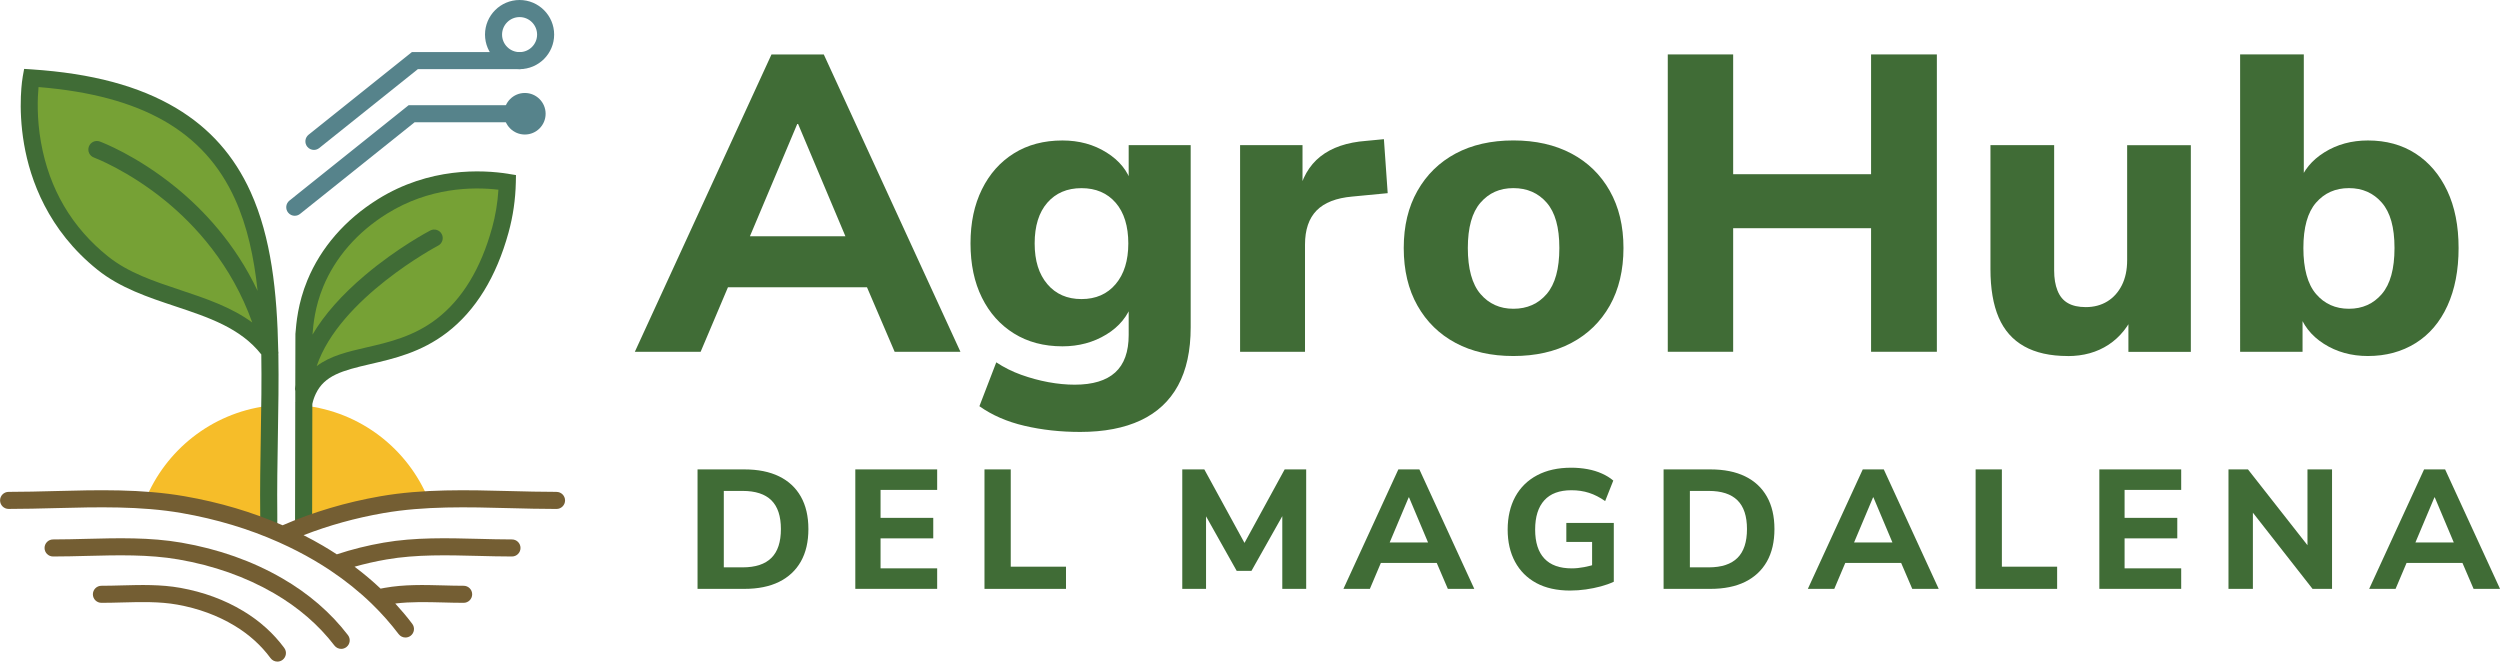
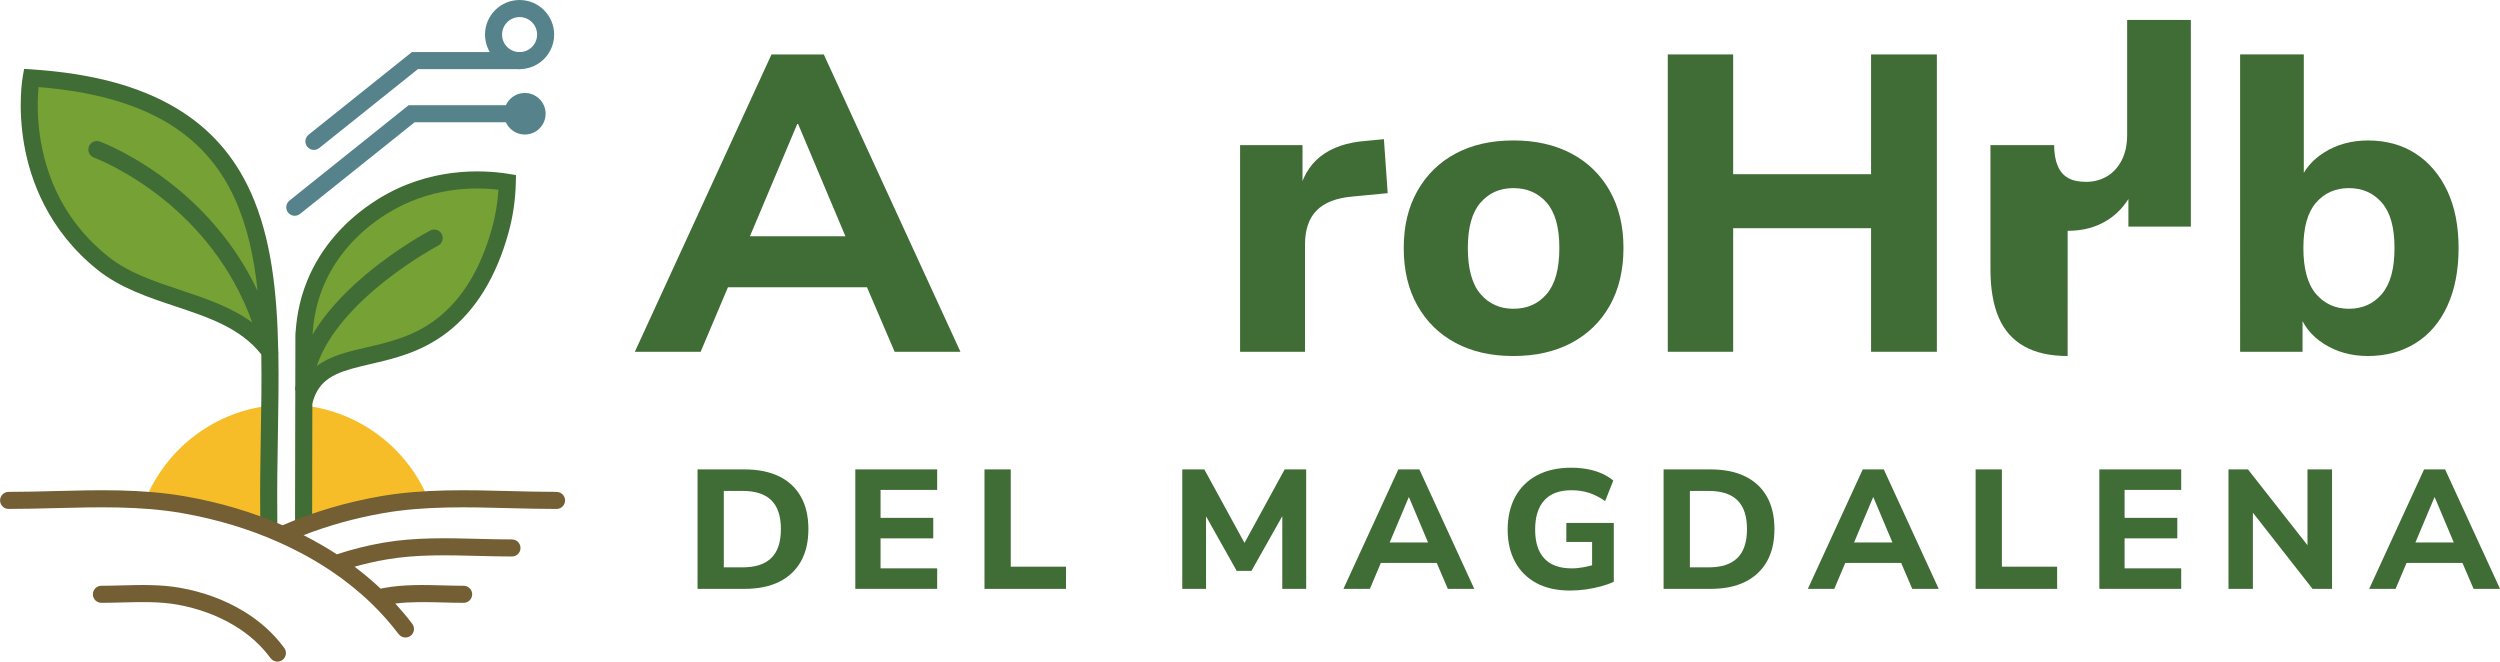
<svg xmlns="http://www.w3.org/2000/svg" id="Capa_1" data-name="Capa 1" viewBox="0 0 812.1 214.92">
  <defs>
    <style>
      .cls-1 {
        fill: #f6bd29;
      }

      .cls-2 {
        fill: #745e33;
      }

      .cls-3 {
        fill: #406c36;
      }

      .cls-4 {
        fill: #76a135;
      }

      .cls-5 {
        fill: #56838b;
      }
    </style>
  </defs>
  <path class="cls-4" d="M124.23,67.04c-3.43,2.14-15.63,9.96-21.86,25.09-2.82,6.84-3.36,12.61-3.68,16.57-.01,7.41-.03,14.81-.04,22.22.2-1.02.6-2.56,1.42-4.26,6.64-13.78,26.29-7.74,43.36-20.8,13.32-10.19,17.8-26.52,19.05-31.08,1.72-6.27,2.18-11.72,2.26-15.55-5.18-.82-23.09-3.01-40.51,7.83Z" />
  <path class="cls-4" d="M9.36,24.7s-6.62,36.25,23.3,60.18c16.12,12.89,41.41,11.43,54.19,28.67-.9-46.54-10.89-84.42-77.5-88.86Z" />
  <path class="cls-1" d="M86.58,131.89v39.6c-8.73-3.44-17.85-5.93-27.06-7.54-4.08-.71-8.2-1.18-12.34-1.47,6.57-16.22,21.47-28.19,39.4-30.58Z" />
  <path class="cls-1" d="M139.22,162.29c-5.11.26-10.2.78-15.22,1.65-8.62,1.5-17.15,3.78-25.37,6.9v-39.11c18.42,1.99,33.83,14.05,40.58,30.56Z" />
  <path class="cls-3" d="M90.4,115.18c.07-.37.08-.75-.01-1.14,0-.01,0-.03,0-.04-.37-19.14-2.28-36.83-8.97-51.62-5.36-11.82-13.28-20.74-24.21-27.27-12-7.16-27.34-11.27-46.9-12.57l-2.47-.16-.44,2.43c-.07.39-1.72,9.69.43,22.09,1.98,11.47,7.74,27.85,23.87,40.76,7.35,5.88,16.4,8.89,25.15,11.81,10.93,3.64,21.27,7.08,28.03,15.66.14,8.5,0,17.3-.16,26.26-.14,8.45-.29,17.18-.19,25.8v3.62h5.55v-3.66c-.1-8.58.05-17.27.19-25.68.15-8.97.3-17.78.16-26.32ZM35.14,83.34c-11.81-9.45-19.15-21.95-21.84-37.17-1.39-7.87-1.1-14.49-.78-17.89,33.51,2.73,53.83,14.33,63.82,36.4,4,8.82,6.18,18.9,7.34,29.81-7.34-15.56-17.84-26.52-26.49-33.57-12.88-10.51-24.29-14.77-24.76-14.95-1.44-.53-3.03.21-3.56,1.64-.53,1.44.2,3.03,1.64,3.56.11.04,11.15,4.19,23.34,14.17,9.49,7.78,21.37,20.58,28.09,39.42-6.93-5.07-15.25-7.84-23.37-10.55-8.67-2.89-16.85-5.61-23.43-10.88Z" />
  <path class="cls-3" d="M165.21,56.47c-8.69-1.38-25.75-2.15-42.41,8.21-10.64,6.62-18.58,15.74-22.96,26.38-3.09,7.49-3.6,13.94-3.88,17.41l-.04,16.59c-.03.38-.06.76-.08,1.15-.01.27.02.53.08.78v3.66c-.02.06-.03.12-.04.18h.03s-.07,40.01-.07,40.01h5.55s.07-39.63.07-39.63c.25-1.17.64-2.29,1.15-3.35,2.84-5.9,8.56-7.48,17.65-9.58,7.74-1.79,16.51-3.81,24.9-10.22,9.32-7.13,16.06-18.08,20.04-32.54,1.45-5.26,2.24-10.72,2.36-16.23l.05-2.42-2.39-.38ZM159.84,74.04c-3.65,13.26-9.72,23.22-18.06,29.6-7.43,5.69-15.58,7.57-22.77,9.22-5.99,1.38-11.75,2.72-16.14,6.08,7.39-22.11,39.11-38.97,39.46-39.15,1.36-.71,1.88-2.39,1.17-3.74-.71-1.36-2.39-1.88-3.74-1.17-.43.22-10.62,5.59-21.15,14.49-7.58,6.4-13.29,12.86-17.1,19.33.27-3.41.77-8.97,3.46-15.52,3.94-9.56,11.12-17.79,20.77-23.79,13.7-8.52,27.75-8.75,36.17-7.77-.26,4.21-.95,8.38-2.06,12.42Z" />
  <g>
-     <path class="cls-2" d="M91.71,187.88c-9.7-5.62-20.74-9.53-32.8-11.61-10.18-1.76-20.67-1.49-30.8-1.23-3.58.09-7.28.19-10.87.19-1.53,0-2.77,1.24-2.77,2.77s1.24,2.77,2.77,2.77c3.66,0,7.39-.1,11.01-.19,9.87-.25,20.08-.52,29.72,1.15,11.41,1.97,21.83,5.66,30.97,10.95,7.95,4.61,14.58,10.33,19.69,17.01.55.71,1.37,1.09,2.2,1.09.59,0,1.18-.19,1.68-.57,1.22-.93,1.45-2.67.52-3.89-5.56-7.26-12.73-13.47-21.32-18.44Z" />
    <path class="cls-2" d="M79.02,198.49c-6.04-3.65-12.92-6.18-20.42-7.53-6.33-1.14-12.8-.97-19.05-.8-2.18.06-4.43.12-6.61.12-1.53,0-2.77,1.24-2.77,2.77s1.24,2.77,2.77,2.77c2.25,0,4.54-.06,6.76-.12,5.97-.16,12.15-.33,17.92.71,6.84,1.23,13.07,3.53,18.54,6.82,4.74,2.86,8.68,6.41,11.72,10.55.54.74,1.38,1.13,2.24,1.13.57,0,1.15-.18,1.64-.54,1.23-.91,1.5-2.64.59-3.88-3.48-4.73-7.96-8.77-13.33-12.01Z" />
    <path class="cls-2" d="M180.75,159.78c-4.95,0-10.06-.13-14.99-.26-13.92-.36-28.31-.74-42.23,1.69-11.17,1.95-21.83,5.13-31.72,9.42-9.85-4.29-20.49-7.45-31.8-9.42-13.92-2.43-28.31-2.06-42.23-1.69-4.94.13-10.04.26-14.99.26-1.53,0-2.77,1.24-2.77,2.77s1.24,2.77,2.77,2.77c5.02,0,10.17-.13,15.14-.26,13.65-.35,27.76-.72,41.14,1.61,11.23,1.96,21.76,5.13,31.47,9.46.07.04.15.07.22.1,3.91,1.75,7.68,3.68,11.31,5.8,1.83,1.07,3.6,2.19,5.33,3.34,0,0,.02.01.02.02,4.83,3.23,9.26,6.79,13.26,10.66.05.06.11.11.17.17,3.16,3.07,6.04,6.33,8.65,9.77.55.72,1.37,1.1,2.21,1.1.58,0,1.17-.18,1.67-.56,1.22-.92,1.46-2.66.54-3.88-1.72-2.28-3.57-4.47-5.52-6.6,5.04-.62,10.32-.48,15.45-.35,2.22.06,4.51.12,6.76.12,1.53,0,2.77-1.24,2.77-2.77s-1.24-2.77-2.77-2.77c-2.17,0-4.43-.06-6.61-.12-6.25-.17-12.72-.34-19.05.8-.43.08-.87.16-1.32.25-2.65-2.5-5.47-4.88-8.46-7.12,3.39-.96,6.88-1.75,10.41-2.36,9.64-1.67,19.85-1.4,29.72-1.15,3.61.09,7.35.19,11.01.19,1.53,0,2.77-1.24,2.77-2.77s-1.24-2.77-2.77-2.77c-3.59,0-7.29-.1-10.87-.19-10.14-.26-20.63-.53-30.8,1.23-5.22.9-10.34,2.18-15.23,3.8-1.48-.96-2.99-1.9-4.54-2.81-2.04-1.2-4.13-2.33-6.26-3.41,8.18-3.18,16.86-5.59,25.89-7.17,13.38-2.34,27.49-1.97,41.14-1.61,4.97.13,10.11.26,15.14.26,1.53,0,2.77-1.24,2.77-2.77s-1.24-2.77-2.77-2.77Z" />
  </g>
  <g>
    <path class="cls-3" d="M206.22,114.28l44.39-96.59h16.99l44.39,96.59h-21.37l-11.51-26.85,8.49,5.89h-57.13l8.49-5.89-11.37,26.85h-21.37ZM258.97,40.29l-17.67,41.93-3.7-5.48h42.89l-3.56,5.48-17.67-41.93h-.27Z" />
-     <path class="cls-3" d="M350.9,140.31c-6.4,0-12.42-.66-18.09-1.99-5.67-1.32-10.55-3.45-14.66-6.37l5.48-14.25c2.47,1.64,5.16,2.99,8.08,4.04,2.92,1.05,5.87,1.85,8.84,2.4,2.97.55,5.82.82,8.56.82,5.84,0,10.23-1.32,13.15-3.97,2.92-2.65,4.38-6.71,4.38-12.19v-10.55h1.23c-1.46,4.38-4.29,7.86-8.49,10.41-4.2,2.56-8.95,3.84-14.25,3.84-6.03,0-11.28-1.39-15.76-4.18-4.48-2.79-7.95-6.67-10.41-11.65-2.47-4.98-3.7-10.85-3.7-17.61s1.23-12.51,3.7-17.54c2.47-5.02,5.94-8.93,10.41-11.71,4.47-2.79,9.73-4.18,15.76-4.18,5.39,0,10.16,1.3,14.32,3.91,4.16,2.6,6.87,5.96,8.15,10.07h-.96v-12.47h20.14v59.19c0,7.58-1.37,13.88-4.11,18.91-2.74,5.02-6.78,8.79-12.13,11.3-5.34,2.51-11.9,3.77-19.66,3.77ZM351.31,97.15c4.66,0,8.36-1.62,11.1-4.86,2.74-3.24,4.11-7.65,4.11-13.22s-1.37-10.07-4.11-13.22c-2.74-3.15-6.44-4.73-11.1-4.73s-8.36,1.58-11.1,4.73c-2.74,3.15-4.11,7.56-4.11,13.22s1.37,9.98,4.11,13.22c2.74,3.24,6.44,4.86,11.1,4.86Z" />
    <path class="cls-3" d="M402.83,114.28V47.14h20.28v16.3h-1.37c1.1-5.48,3.49-9.68,7.19-12.61,3.7-2.92,8.65-4.61,14.87-5.07l5.75-.55,1.23,17.54-11.51,1.1c-5.21.46-9.07,1.97-11.58,4.52-2.51,2.56-3.77,6.26-3.77,11.1v34.8h-21.1Z" />
    <path class="cls-3" d="M491.61,115.65c-7.22,0-13.47-1.41-18.77-4.25-5.3-2.83-9.43-6.87-12.4-12.13-2.97-5.25-4.45-11.49-4.45-18.7s1.48-13.31,4.45-18.57c2.97-5.25,7.1-9.29,12.4-12.13,5.3-2.83,11.55-4.25,18.77-4.25s13.5,1.42,18.84,4.25c5.34,2.83,9.5,6.87,12.47,12.13,2.97,5.25,4.45,11.44,4.45,18.57s-1.49,13.45-4.45,18.7c-2.97,5.25-7.12,9.3-12.47,12.13-5.34,2.83-11.62,4.25-18.84,4.25ZM491.61,100.3c4.47,0,8.08-1.6,10.82-4.8,2.74-3.2,4.11-8.17,4.11-14.93s-1.37-11.58-4.11-14.73c-2.74-3.15-6.35-4.73-10.82-4.73s-7.95,1.58-10.69,4.73c-2.74,3.15-4.11,8.06-4.11,14.73s1.37,11.74,4.11,14.93c2.74,3.2,6.3,4.8,10.69,4.8Z" />
    <path class="cls-3" d="M541.76,114.28V17.68h21.24v38.91h44.8V17.68h21.37v96.59h-21.37v-40.14h-44.8v40.14h-21.24Z" />
-     <path class="cls-3" d="M671.65,115.65c-5.66,0-10.37-1.05-14.11-3.15-3.75-2.1-6.51-5.23-8.29-9.38-1.78-4.16-2.67-9.39-2.67-15.69v-40.28h20.69v40.69c0,2.56.36,4.75,1.1,6.58.73,1.83,1.85,3.18,3.36,4.04,1.51.87,3.45,1.3,5.82,1.3,2.65,0,4.98-.62,6.99-1.85,2.01-1.23,3.58-2.99,4.73-5.27,1.14-2.28,1.71-4.98,1.71-8.08v-37.4h20.69v67.14h-20.28v-13.15h2.19c-2.01,4.75-4.89,8.36-8.63,10.82-3.75,2.47-8.18,3.7-13.29,3.7Z" />
+     <path class="cls-3" d="M671.65,115.65c-5.66,0-10.37-1.05-14.11-3.15-3.75-2.1-6.51-5.23-8.29-9.38-1.78-4.16-2.67-9.39-2.67-15.69v-40.28h20.69c0,2.56.36,4.75,1.1,6.58.73,1.83,1.85,3.18,3.36,4.04,1.51.87,3.45,1.3,5.82,1.3,2.65,0,4.98-.62,6.99-1.85,2.01-1.23,3.58-2.99,4.73-5.27,1.14-2.28,1.71-4.98,1.71-8.08v-37.4h20.69v67.14h-20.28v-13.15h2.19c-2.01,4.75-4.89,8.36-8.63,10.82-3.75,2.47-8.18,3.7-13.29,3.7Z" />
    <path class="cls-3" d="M769.2,115.65c-5.39,0-10.16-1.32-14.32-3.97-4.16-2.65-6.92-6.21-8.29-10.69h1.37v13.29h-20.28V17.68h20.69v41.79h-1.51c1.37-4.11,4.11-7.44,8.22-10,4.11-2.56,8.81-3.84,14.11-3.84,5.94,0,11.1,1.42,15.48,4.25,4.38,2.83,7.81,6.85,10.28,12.06,2.47,5.21,3.7,11.42,3.7,18.63s-1.21,13.47-3.63,18.77c-2.42,5.3-5.87,9.34-10.35,12.13-4.48,2.79-9.64,4.18-15.48,4.18ZM763.03,100.3c4.38,0,7.95-1.6,10.69-4.8,2.74-3.2,4.11-8.17,4.11-14.93s-1.37-11.58-4.11-14.73c-2.74-3.15-6.3-4.73-10.69-4.73s-7.95,1.58-10.69,4.73c-2.74,3.15-4.11,8.06-4.11,14.73s1.37,11.74,4.11,14.93c2.74,3.2,6.3,4.8,10.69,4.8Z" />
  </g>
  <g>
    <path class="cls-3" d="M226.59,191.29v-38.81h15.2c4.44,0,8.2.75,11.29,2.26s5.44,3.7,7.07,6.58c1.63,2.88,2.45,6.4,2.45,10.54s-.82,7.66-2.45,10.54c-1.63,2.88-3.99,5.08-7.07,6.61-3.08,1.52-6.85,2.28-11.29,2.28h-15.2ZM235.12,184.3h6.11c4.18,0,7.3-1.03,9.36-3.08s3.08-5.17,3.08-9.36-1.03-7.3-3.08-9.33c-2.06-2.04-5.18-3.06-9.36-3.06h-6.11v24.83Z" />
    <path class="cls-3" d="M277.84,191.29v-38.81h26.59v6.66h-18.39v9.08h17.12v6.66h-17.12v9.74h18.39v6.66h-26.59Z" />
    <path class="cls-3" d="M319.8,191.29v-38.81h8.53v31.6h17.95v7.21h-26.48Z" />
    <path class="cls-3" d="M384.05,191.29v-38.81h7.16l13.93,25.49h-1.76l13.93-25.49h6.99v38.81h-7.76v-25.77h1.21l-11.23,19.93h-4.79l-11.23-19.99h1.27v25.82h-7.71Z" />
    <path class="cls-3" d="M436.4,191.29l17.84-38.81h6.83l17.84,38.81h-8.59l-4.62-10.79,3.41,2.37h-22.96l3.41-2.37-4.57,10.79h-8.59ZM457.6,161.56l-7.1,16.85-1.49-2.2h17.23l-1.43,2.2-7.1-16.85h-.11Z" />
    <path class="cls-3" d="M510.12,191.84c-4.37,0-8.06-.82-11.07-2.45-3.01-1.63-5.31-3.94-6.91-6.91-1.6-2.97-2.39-6.46-2.39-10.46s.83-7.67,2.48-10.68c1.65-3.01,4.02-5.33,7.1-6.96s6.77-2.45,11.07-2.45c1.83,0,3.6.16,5.29.47,1.69.31,3.25.79,4.68,1.43,1.43.64,2.66,1.4,3.69,2.28l-2.64,6.66c-1.73-1.21-3.47-2.1-5.23-2.67-1.76-.57-3.67-.85-5.73-.85-3.89,0-6.83,1.09-8.81,3.28-1.98,2.18-2.97,5.35-2.97,9.5s1,7.29,3,9.41c2,2.13,4.96,3.19,8.89,3.19,1.28,0,2.63-.14,4.05-.41,1.41-.28,2.8-.63,4.16-1.07l-1.6,3.52v-10.63h-8.37v-6.17h15.42v19.1c-1.25.59-2.65,1.09-4.21,1.51-1.56.42-3.18.75-4.87.99-1.69.24-3.36.36-5.01.36Z" />
    <path class="cls-3" d="M540.4,191.29v-38.81h15.2c4.44,0,8.2.75,11.29,2.26s5.44,3.7,7.07,6.58c1.63,2.88,2.45,6.4,2.45,10.54s-.82,7.66-2.45,10.54c-1.63,2.88-3.99,5.08-7.07,6.61-3.08,1.52-6.85,2.28-11.29,2.28h-15.2ZM548.94,184.3h6.11c4.18,0,7.3-1.03,9.36-3.08s3.08-5.17,3.08-9.36-1.03-7.3-3.08-9.33c-2.06-2.04-5.18-3.06-9.36-3.06h-6.11v24.83Z" />
    <path class="cls-3" d="M587.26,191.29l17.84-38.81h6.83l17.84,38.81h-8.59l-4.62-10.79,3.41,2.37h-22.96l3.41-2.37-4.57,10.79h-8.59ZM608.45,161.56l-7.1,16.85-1.49-2.2h17.23l-1.43,2.2-7.1-16.85h-.11Z" />
    <path class="cls-3" d="M641.76,191.29v-38.81h8.53v31.6h17.95v7.21h-26.48Z" />
    <path class="cls-3" d="M681.95,191.29v-38.81h26.59v6.66h-18.39v9.08h17.12v6.66h-17.12v9.74h18.39v6.66h-26.59Z" />
    <path class="cls-3" d="M723.9,191.29v-38.81h6.33l20.87,26.59h-1.54v-26.59h7.98v38.81h-6.33l-20.87-26.65h1.49v26.65h-7.93Z" />
    <path class="cls-3" d="M769.6,191.29l17.84-38.81h6.83l17.84,38.81h-8.59l-4.63-10.79,3.41,2.37h-22.96l3.41-2.37-4.57,10.79h-8.59ZM790.8,161.56l-7.1,16.85-1.49-2.2h17.23l-1.43,2.2-7.1-16.85h-.11Z" />
  </g>
  <path class="cls-5" d="M95.76,70.1c-.81,0-1.62-.36-2.17-1.04-.96-1.2-.76-2.94.43-3.9l38.73-30.99h37.91c1.53,0,2.77,1.24,2.77,2.77s-1.24,2.77-2.77,2.77h-35.97l-37.21,29.77c-.51.41-1.12.61-1.73.61Z" />
  <path class="cls-5" d="M101.98,48.7c-.81,0-1.62-.36-2.17-1.04-.96-1.2-.76-2.94.43-3.9l33.56-26.84h35.15c1.53,0,2.77,1.24,2.77,2.77s-1.24,2.77-2.77,2.77h-33.21l-32.04,25.63c-.51.41-1.12.61-1.73.61Z" />
  <path class="cls-5" d="M168.78,22.46c-6.19,0-11.23-5.04-11.23-11.23s5.04-11.23,11.23-11.23,11.23,5.04,11.23,11.23-5.04,11.23-11.23,11.23ZM168.78,5.55c-3.13,0-5.69,2.55-5.69,5.69s2.55,5.69,5.69,5.69,5.69-2.55,5.69-5.69-2.55-5.69-5.69-5.69Z" />
  <circle class="cls-5" cx="170.49" cy="36.95" r="6.75" />
</svg>